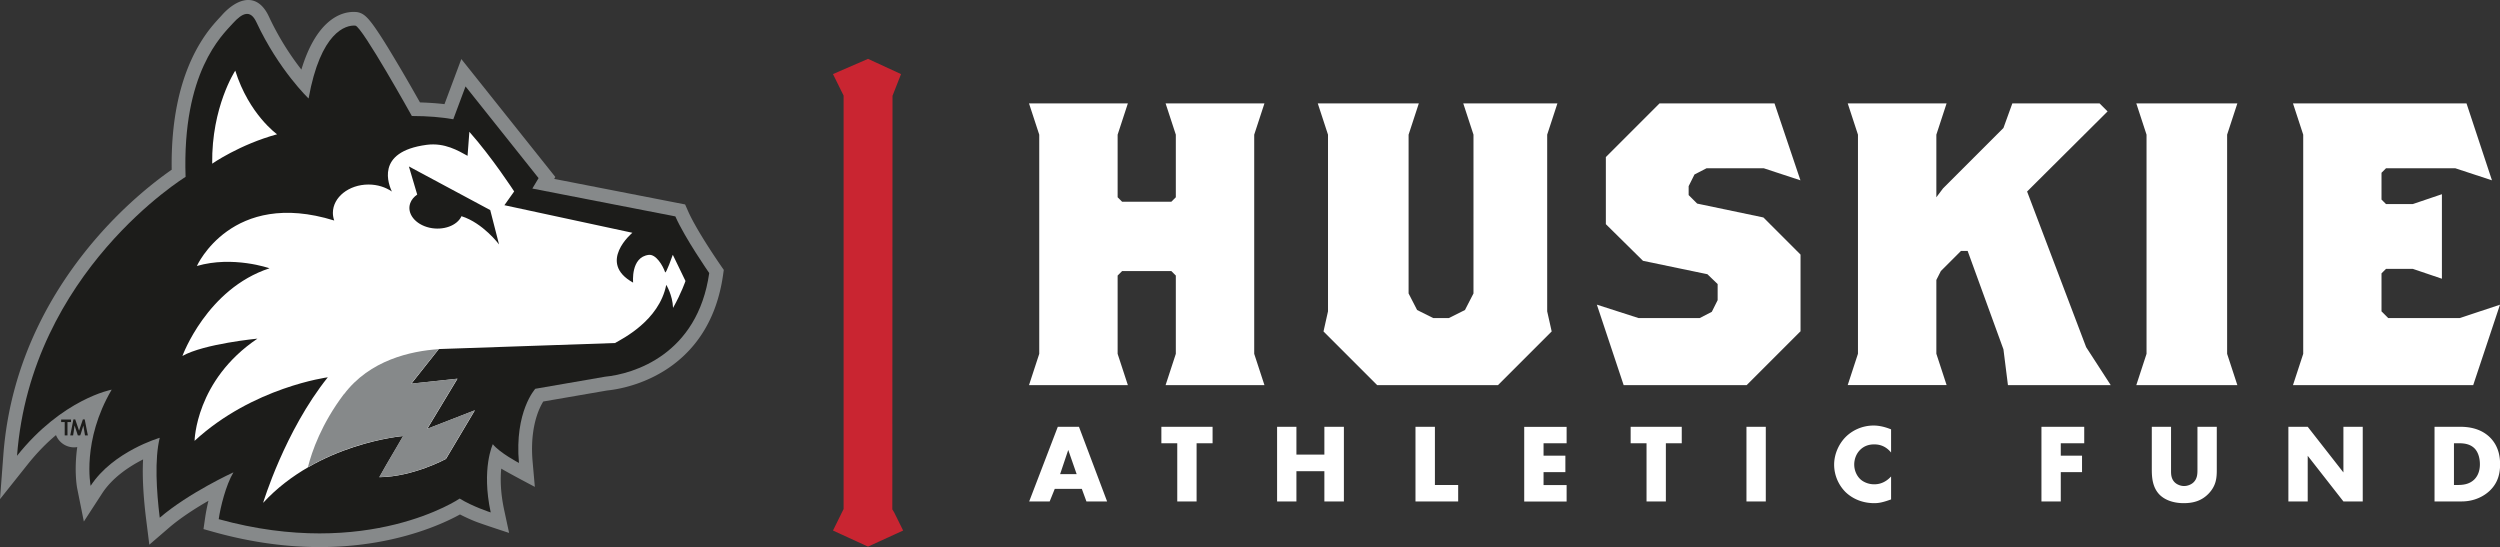
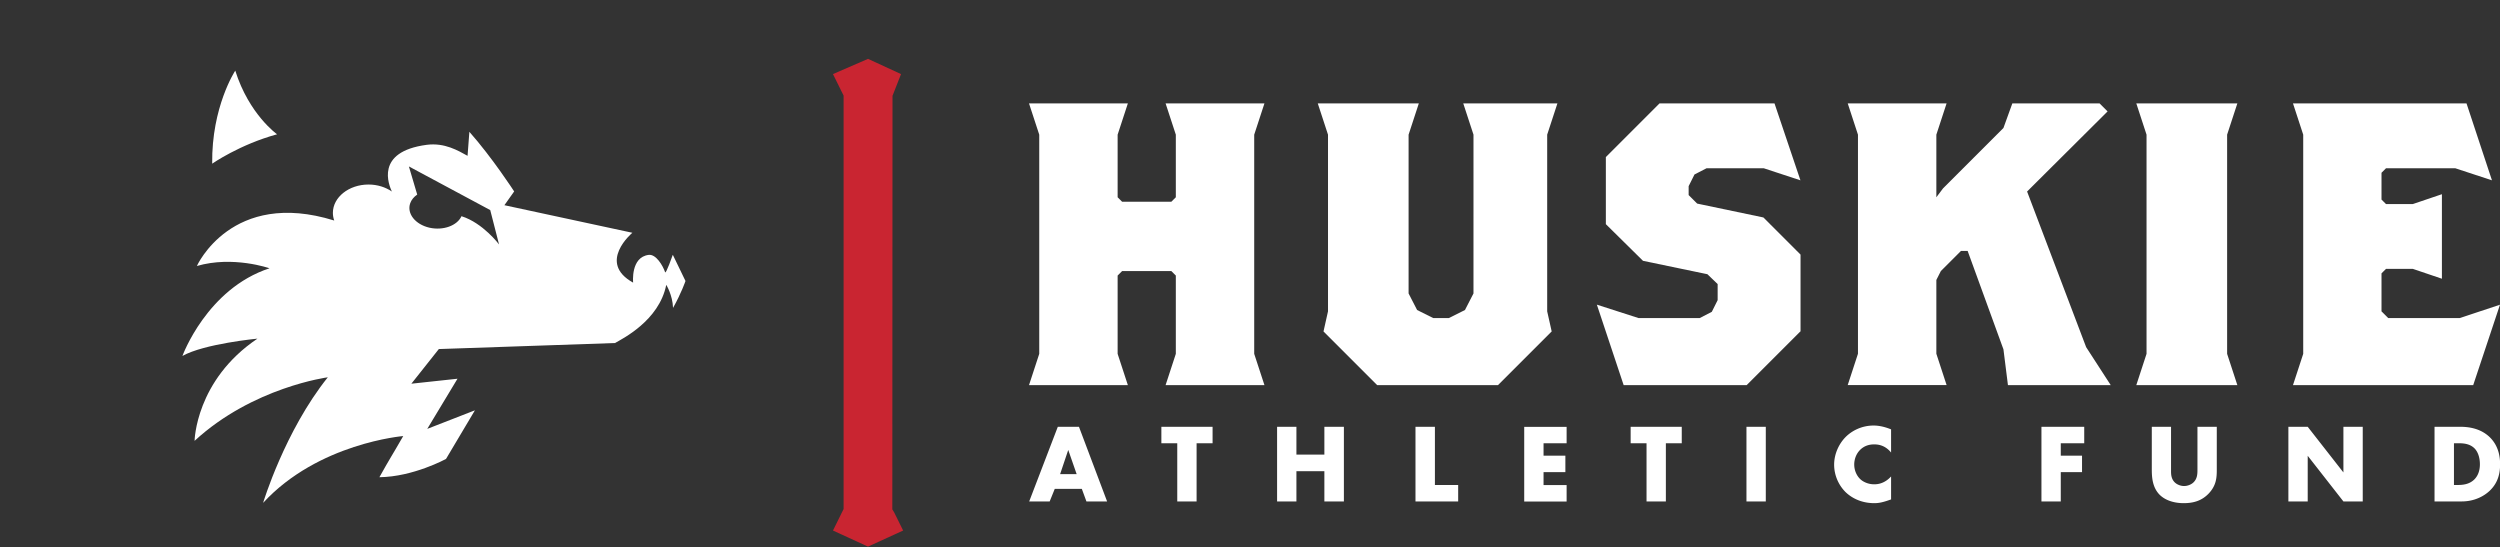
<svg xmlns="http://www.w3.org/2000/svg" id="Layer_1" viewBox="0 0 261.2 57.17">
  <rect x="0" y="0" width="261.2" height="57.17" fill="#333333" stroke="none" />
  <defs>
    <style>.cls-1{fill:#c92531}.cls-2,.cls-3{fill:#1c1c1a}.cls-4{fill:#fff}.cls-5{fill:#86898a}.cls-3{fill-rule:evenodd}</style>
  </defs>
  <path class="cls-1" d="m93.25 10.01-.02 43.21.18.29.95 1.92-3.67 1.68-3.66-1.68 1.11-2.25V9.99l-1.11-2.25 3.66-1.59 3.45 1.59-.89 2.27z" />
  <path class="cls-4" d="M132.11 40.24h-10.33l1.07-3.27v-8.18l-.47-.47h-5.14l-.47.47v8.18l1.07 3.27h-10.33l1.07-3.27v-22.9l-1.07-3.27h10.33l-1.07 3.27v6.54l.47.47h5.14l.47-.47v-6.54l-1.07-3.27h10.33l-1.07 3.27v22.9l1.07 3.27ZM162.72 10.8l-1.07 3.27v18.46l.47 2.1-5.61 5.61h-12.62l-5.61-5.61.47-2.1V14.07l-1.07-3.27h10.56l-1.07 3.27v16.59l.89 1.73 1.68.84h1.64l1.68-.84.89-1.73V14.07l-1.07-3.27h9.86ZM188.1 34.63l-5.61 5.61h-12.85l-2.8-8.41 4.35 1.4h6.4l1.26-.65.61-1.22v-1.68l-1.07-1.03-6.73-1.4-3.88-3.83v-7.01l5.61-5.61h12.01l2.71 8.04-3.83-1.26h-5.98l-1.26.65-.61 1.22v.93l.89.89 6.92 1.45 3.88 3.88v8.04ZM220.54 40.24h-10.75l-.47-3.74-3.74-10.28h-.7l-2.1 2.1-.47.93v7.71l1.07 3.27h-10.33l1.07-3.27V14.07l-1.07-3.27h10.33l-1.07 3.27v6.54l.7-.93 6.31-6.31.93-2.57h9.11l.84.84-8.41 8.37 6.17 16.26 2.57 3.97ZM233.76 40.24H223.2l1.07-3.27v-22.9l-1.07-3.27h10.56l-1.07 3.27v22.9l1.07 3.27ZM261.2 31.83l-2.8 8.41h-18.83l1.07-3.27v-22.9l-1.07-3.27h18.13l2.66 8.04-3.83-1.26h-7.24l-.47.47v2.8l.47.47h2.8l3.04-1.03v8.83l-3.04-1.03h-2.8l-.47.47v3.97l.7.7H257l4.21-1.4ZM113.03 51.08h-2.83l-.53 1.31h-2.14l2.99-7.8h2.21l2.94 7.8h-2.16l-.48-1.31Zm-.54-1.54-.88-2.53-.85 2.53h1.73ZM125.02 46.31v6.08H123v-6.08h-1.66v-1.72h5.35v1.72h-1.66ZM135.45 47.5h2.92v-2.91h2.04v7.8h-2.04v-3.16h-2.92v3.16h-2.02v-7.8h2.02v2.91ZM149.92 44.59v6.08h2.43v1.72h-4.46v-7.8h2.02ZM163.68 46.31h-2.41v1.3h2.28v1.72h-2.28v1.35h2.41v1.72h-4.43v-7.8h4.43v1.72ZM174.05 46.31v6.08h-2.02v-6.08h-1.66v-1.72h5.34v1.72h-1.66ZM184.49 44.59v7.8h-2.02v-7.8h2.02ZM197.58 52.18c-.81.29-1.25.39-1.75.39-1.36 0-2.37-.54-3.02-1.17a4.083 4.083 0 0 1-1.18-2.84c0-1.11.48-2.16 1.18-2.88.69-.7 1.73-1.22 2.95-1.22.37 0 .98.06 1.82.4v2.42c-.66-.81-1.43-.85-1.77-.85-.58 0-1.03.18-1.4.51-.48.44-.68 1.05-.68 1.6s.22 1.13.63 1.52c.34.32.88.54 1.45.54.3 0 1.05-.03 1.77-.82v2.4ZM217.75 46.31h-2.44v1.3h2.22v1.72h-2.22v3.06h-2.02v-7.8h4.47v1.72ZM226.83 44.59v4.62c0 .33.01.83.4 1.2.23.22.61.37.96.37s.71-.14.94-.34c.47-.41.46-.98.46-1.41v-4.44h2.02v4.48c0 .82-.04 1.67-.88 2.53-.66.67-1.47.97-2.57.97-1.23 0-2.1-.42-2.58-.94-.68-.74-.76-1.73-.76-2.56v-4.48h2.02ZM239.09 52.39v-7.8h2.02l3.73 4.77v-4.77h2.02v7.8h-2.02l-3.73-4.77v4.77h-2.02ZM254.36 52.39v-7.8h2.66c.78 0 2.09.11 3.1 1.08.91.88 1.09 2 1.09 2.84 0 1.03-.26 1.94-1.02 2.7-.62.62-1.66 1.18-2.99 1.18h-2.83Zm2.02-1.72h.41c.49 0 1.18-.05 1.71-.56.26-.25.6-.74.6-1.6 0-.73-.22-1.35-.61-1.71-.48-.44-1.11-.49-1.61-.49h-.49v4.36Z" />
-   <path class="cls-5" d="M75.29 27.72s-2.49-3.58-3.41-5.68l-.3-.68-13.68-2.67.12-.2L48.2 6.17l-1.76 4.71c-.77-.09-1.62-.15-2.56-.18-.5-.88-1.38-2.44-2.31-4-.69-1.16-1.42-2.38-2.04-3.3-.33-.5-.63-.92-.88-1.22a3.89 3.89 0 0 0-.44-.47c-.03-.02-.07-.06-.12-.1-.05-.04-.12-.09-.2-.14-.16-.09-.37-.18-.63-.21-1.84-.17-4.3 1.13-5.77 6.01-1.02-1.3-2.3-3.19-3.4-5.55-.7-1.5-1.69-1.89-2.66-1.66-.9.21-1.72.94-2.19 1.46-.28.32-.77.81-1.35 1.55-.6.78-1.27 1.81-1.89 3.16-1.18 2.58-2.14 6.26-2.06 11.5-1.37.95-4.58 3.34-7.89 7.17C5.7 29.94 1.11 37.5.35 47.52L0 52.15l2.89-3.63c.99-1.24 1.99-2.25 2.96-3.06.3.75 1.03 1.28 1.89 1.28.11 0 .22-.01.33-.03-.35 2.53-.02 4.25 0 4.34l.69 3.44 1.91-2.94c1.08-1.66 2.84-2.82 4.28-3.55-.11 2.04.08 4.34.32 6.27l.33 2.64 2.02-1.74c1.24-1.07 2.79-2.06 4.16-2.85-.16.65-.27 1.25-.34 1.72l-.18 1.24 1.21.34c13.69 3.78 22.94-.41 25.59-1.87.54.28 1.1.53 1.57.72.67.27 3.56 1.21 3.56 1.21l-.52-2.42c-.39-1.82-.4-3.26-.3-4.3.64.4 3.51 1.91 3.51 1.91l-.23-2.6c-.22-2.47.18-4.19.59-5.26.18-.46.37-.82.52-1.06l6.66-1.15c3.33-.34 10.77-2.62 12.12-12.04l.08-.56-.32-.46Z" />
-   <path class="cls-2" d="M22.85 54.25c.18-1.27.75-3.57 1.54-4.9 0 0-4.64 2.12-7.7 4.74-.34-2.77-.55-6.12 0-8.35 0 0-4.88 1.42-7.22 5.02 0 0-.94-4.71 2.2-10.05 0 0-5.14.95-9.89 6.91 1.46-19.25 17.61-29.14 17.61-29.14-.38-10.94 3.83-14.81 4.91-16.01 1.02-1.14 1.86-1.5 2.49-.15 2.34 5.01 5.45 7.97 5.45 7.97 1.26-6.98 3.9-7.7 4.89-7.61.68.06 5.9 9.44 5.9 9.44 1.71 0 3.13.13 4.33.34l1.28-3.43 7.63 9.58-.65 1.09 14.94 2.91c.99 2.25 3.54 5.92 3.54 5.92-1.22 8.53-7.9 10.54-10.89 10.83l-7.28 1.26s-2.19 2.37-1.71 7.75c0 0-2-1.05-2.73-1.96 0 0-1.21 2.54-.22 7.13 0 0-1.89-.61-3.24-1.45 0 0-9.54 6.48-25.19 2.15" />
  <path class="cls-4" d="M22.17 17.1s2.86-2 6.78-3.07c0 0-2.93-2.07-4.37-6.65 0 0-2.49 3.78-2.41 9.72M48.22 22.58c-.45 1-1.92 1.53-3.35 1.21-1.49-.34-2.39-1.49-2.01-2.56.13-.36.39-.67.73-.9l-.87-2.94 8.5 4.56.92 3.59s-1.67-2.24-3.92-2.95m22.07 4.04s-.72 2.06-.8 1.81c-.24-.7-.95-1.9-1.71-1.81-1.91.23-1.63 2.9-1.63 2.9-3.8-2.1-.08-5.21-.08-5.21L52.7 21.44 53.72 20s-2.28-3.52-4.68-6.23l-.19 2.51c-.98-.54-2.39-1.39-4.26-1.15-5.48.72-3.93 4.25-3.65 4.88-.65-.45-1.5-.73-2.44-.73-2.05 0-3.72 1.33-3.72 2.96 0 .28.05.54.14.8-10.73-3.33-14.35 4.75-14.35 4.75 3.79-1.1 7.59.24 7.59.24-6.55 2.14-9.1 9.16-9.1 9.16 2.28-1.28 7.84-1.81 7.84-1.81-6.47 4.35-6.57 10.68-6.57 10.68 6.09-5.61 13.92-6.64 13.92-6.64-4.5 5.62-6.76 13.12-6.76 13.12 5.76-6.25 14.64-6.98 14.64-6.98-1.25 2.18-1.29 2.15-2.49 4.3 3.54-.04 6.96-1.91 6.96-1.91l3.02-5.08-4.98 1.94 3.16-5.24-4.82.52 2.87-3.62 18.41-.63c.71-.42 4.61-2.32 5.35-6.08 0 0 .66 1.05.71 2.41.88-1.57 1.3-2.81 1.3-2.81l-1.31-2.71Z" />
-   <path class="cls-5" d="M35.93 41.18c-2.34 3.1-3.34 5.97-3.76 7.63 4.94-2.86 9.94-3.26 9.94-3.26-1.25 2.18-1.28 2.15-2.49 4.3 3.54-.04 6.96-1.91 6.96-1.91l3.02-5.08-4.98 1.94 3.16-5.24-4.82.52 2.86-3.6c-2.89.2-7.18 1.13-9.88 4.71" />
-   <path class="cls-3" d="M8.88 45.49h.3l-.33-1.67h-.19L8.26 45l-.4-1.18h-.19l-.33 1.67h.3s.13-.8.15-1.04l.34 1.04h.25c.1-.22.25-.83.33-1.03l.17 1.03Zm-1.83 0h-.29V44.1h-.37v-.27h1.03v.27h-.37v1.39Z" />
</svg>